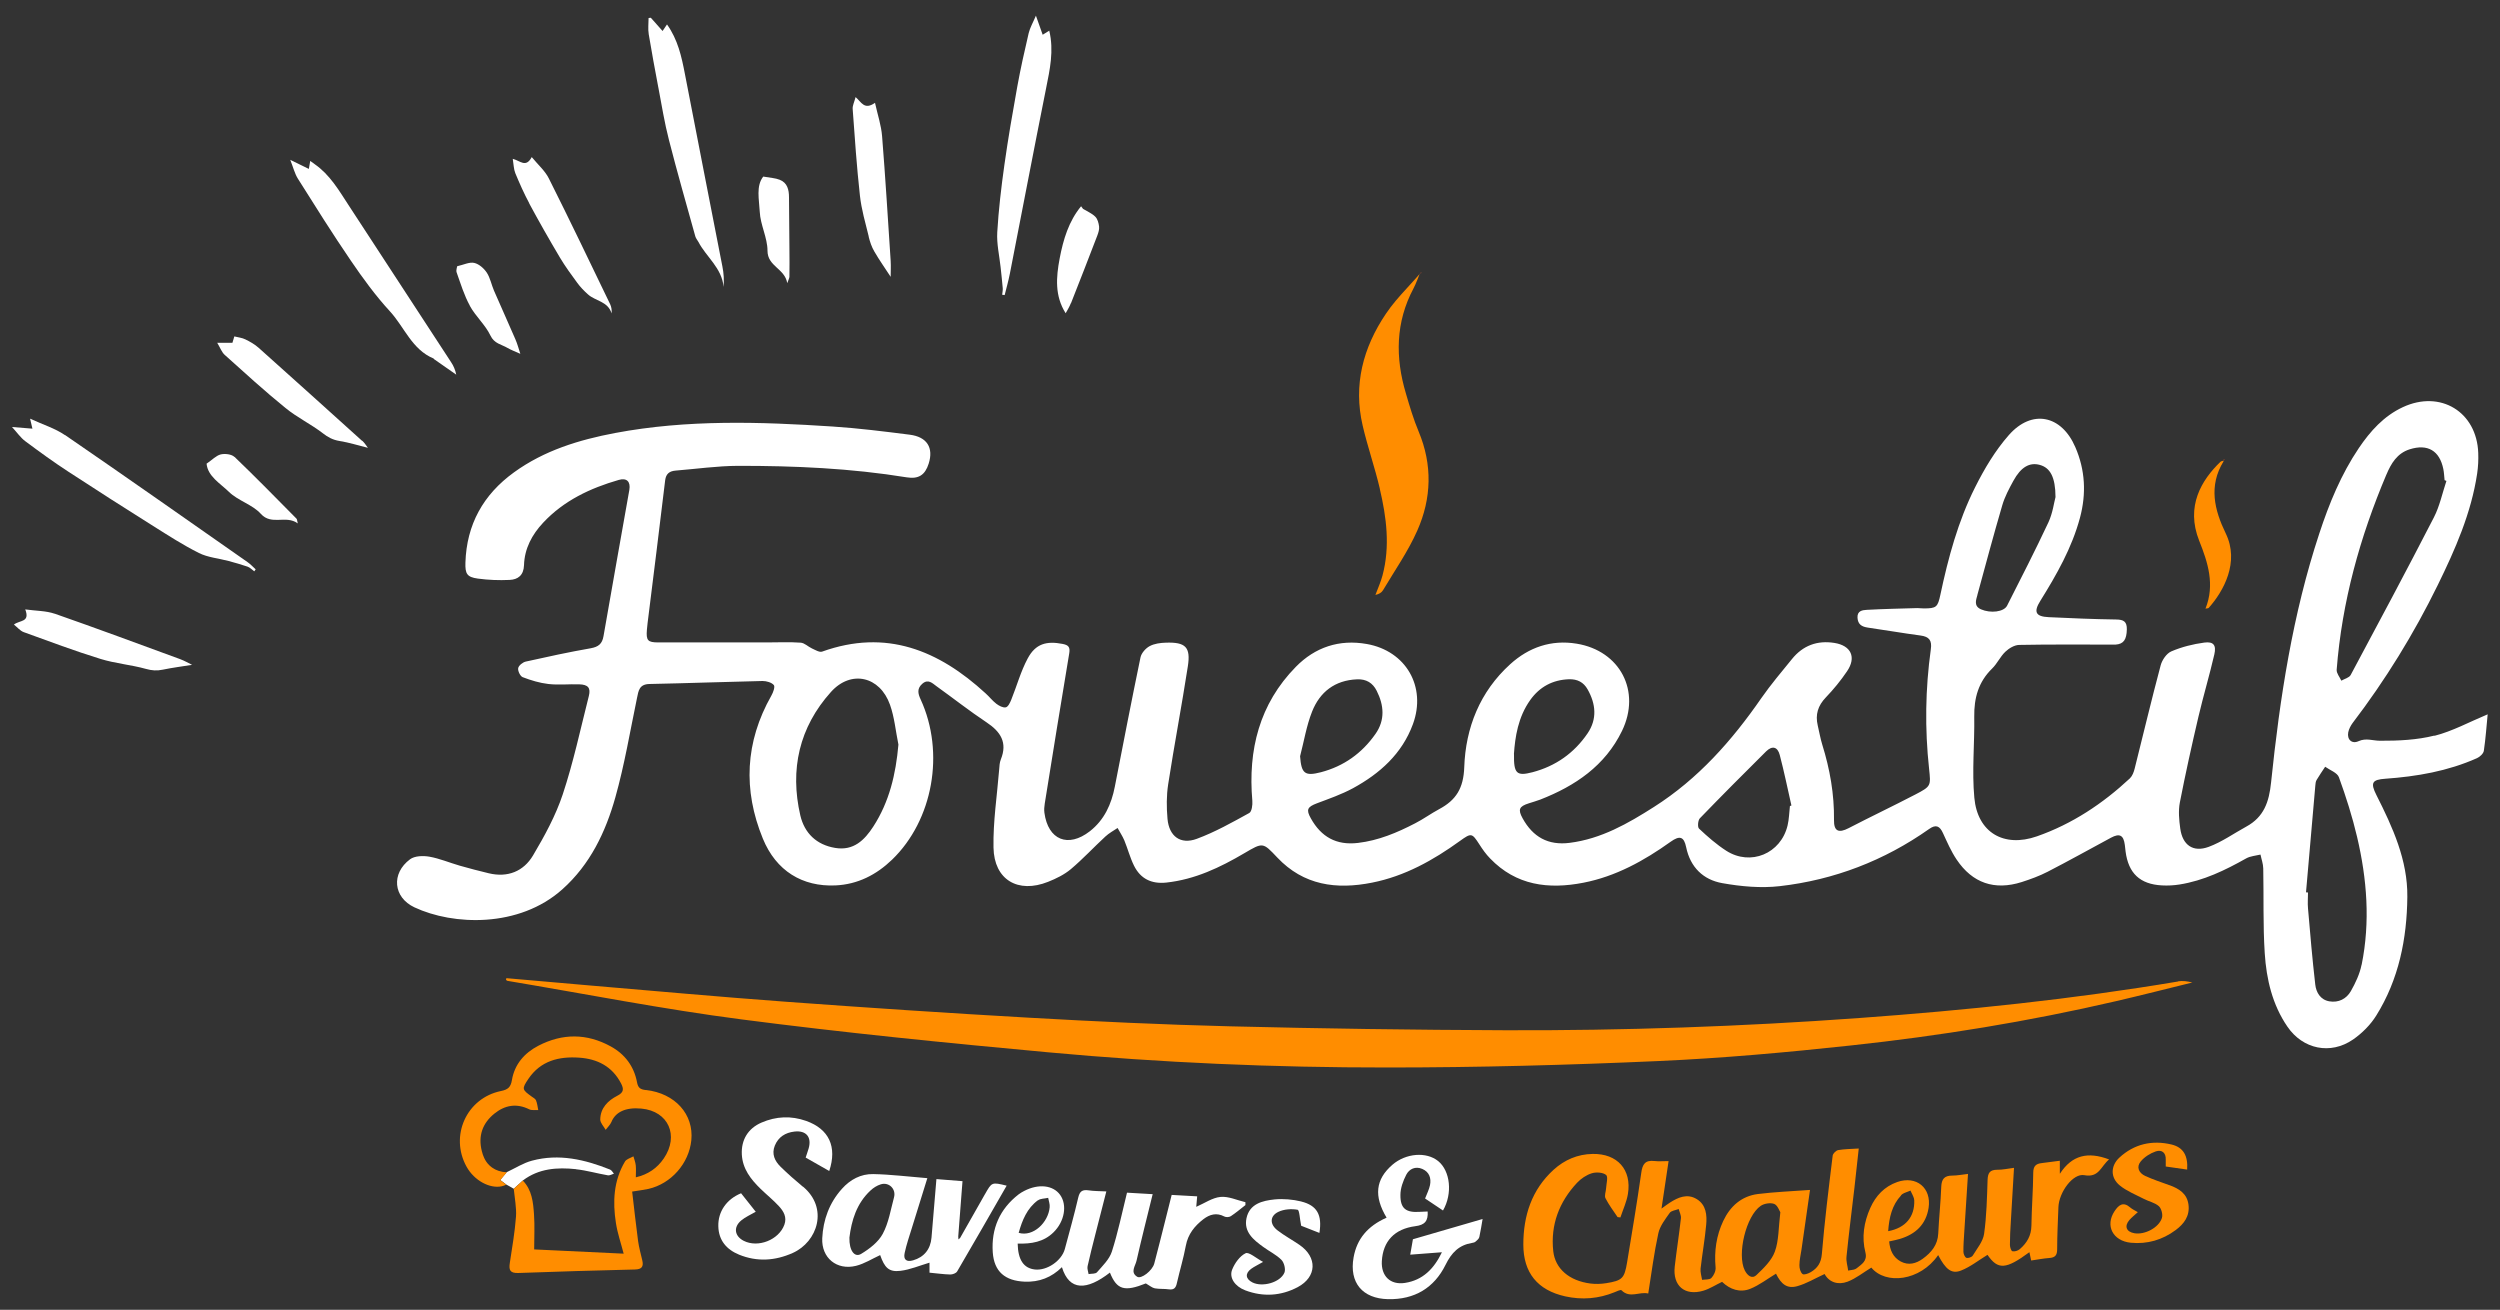
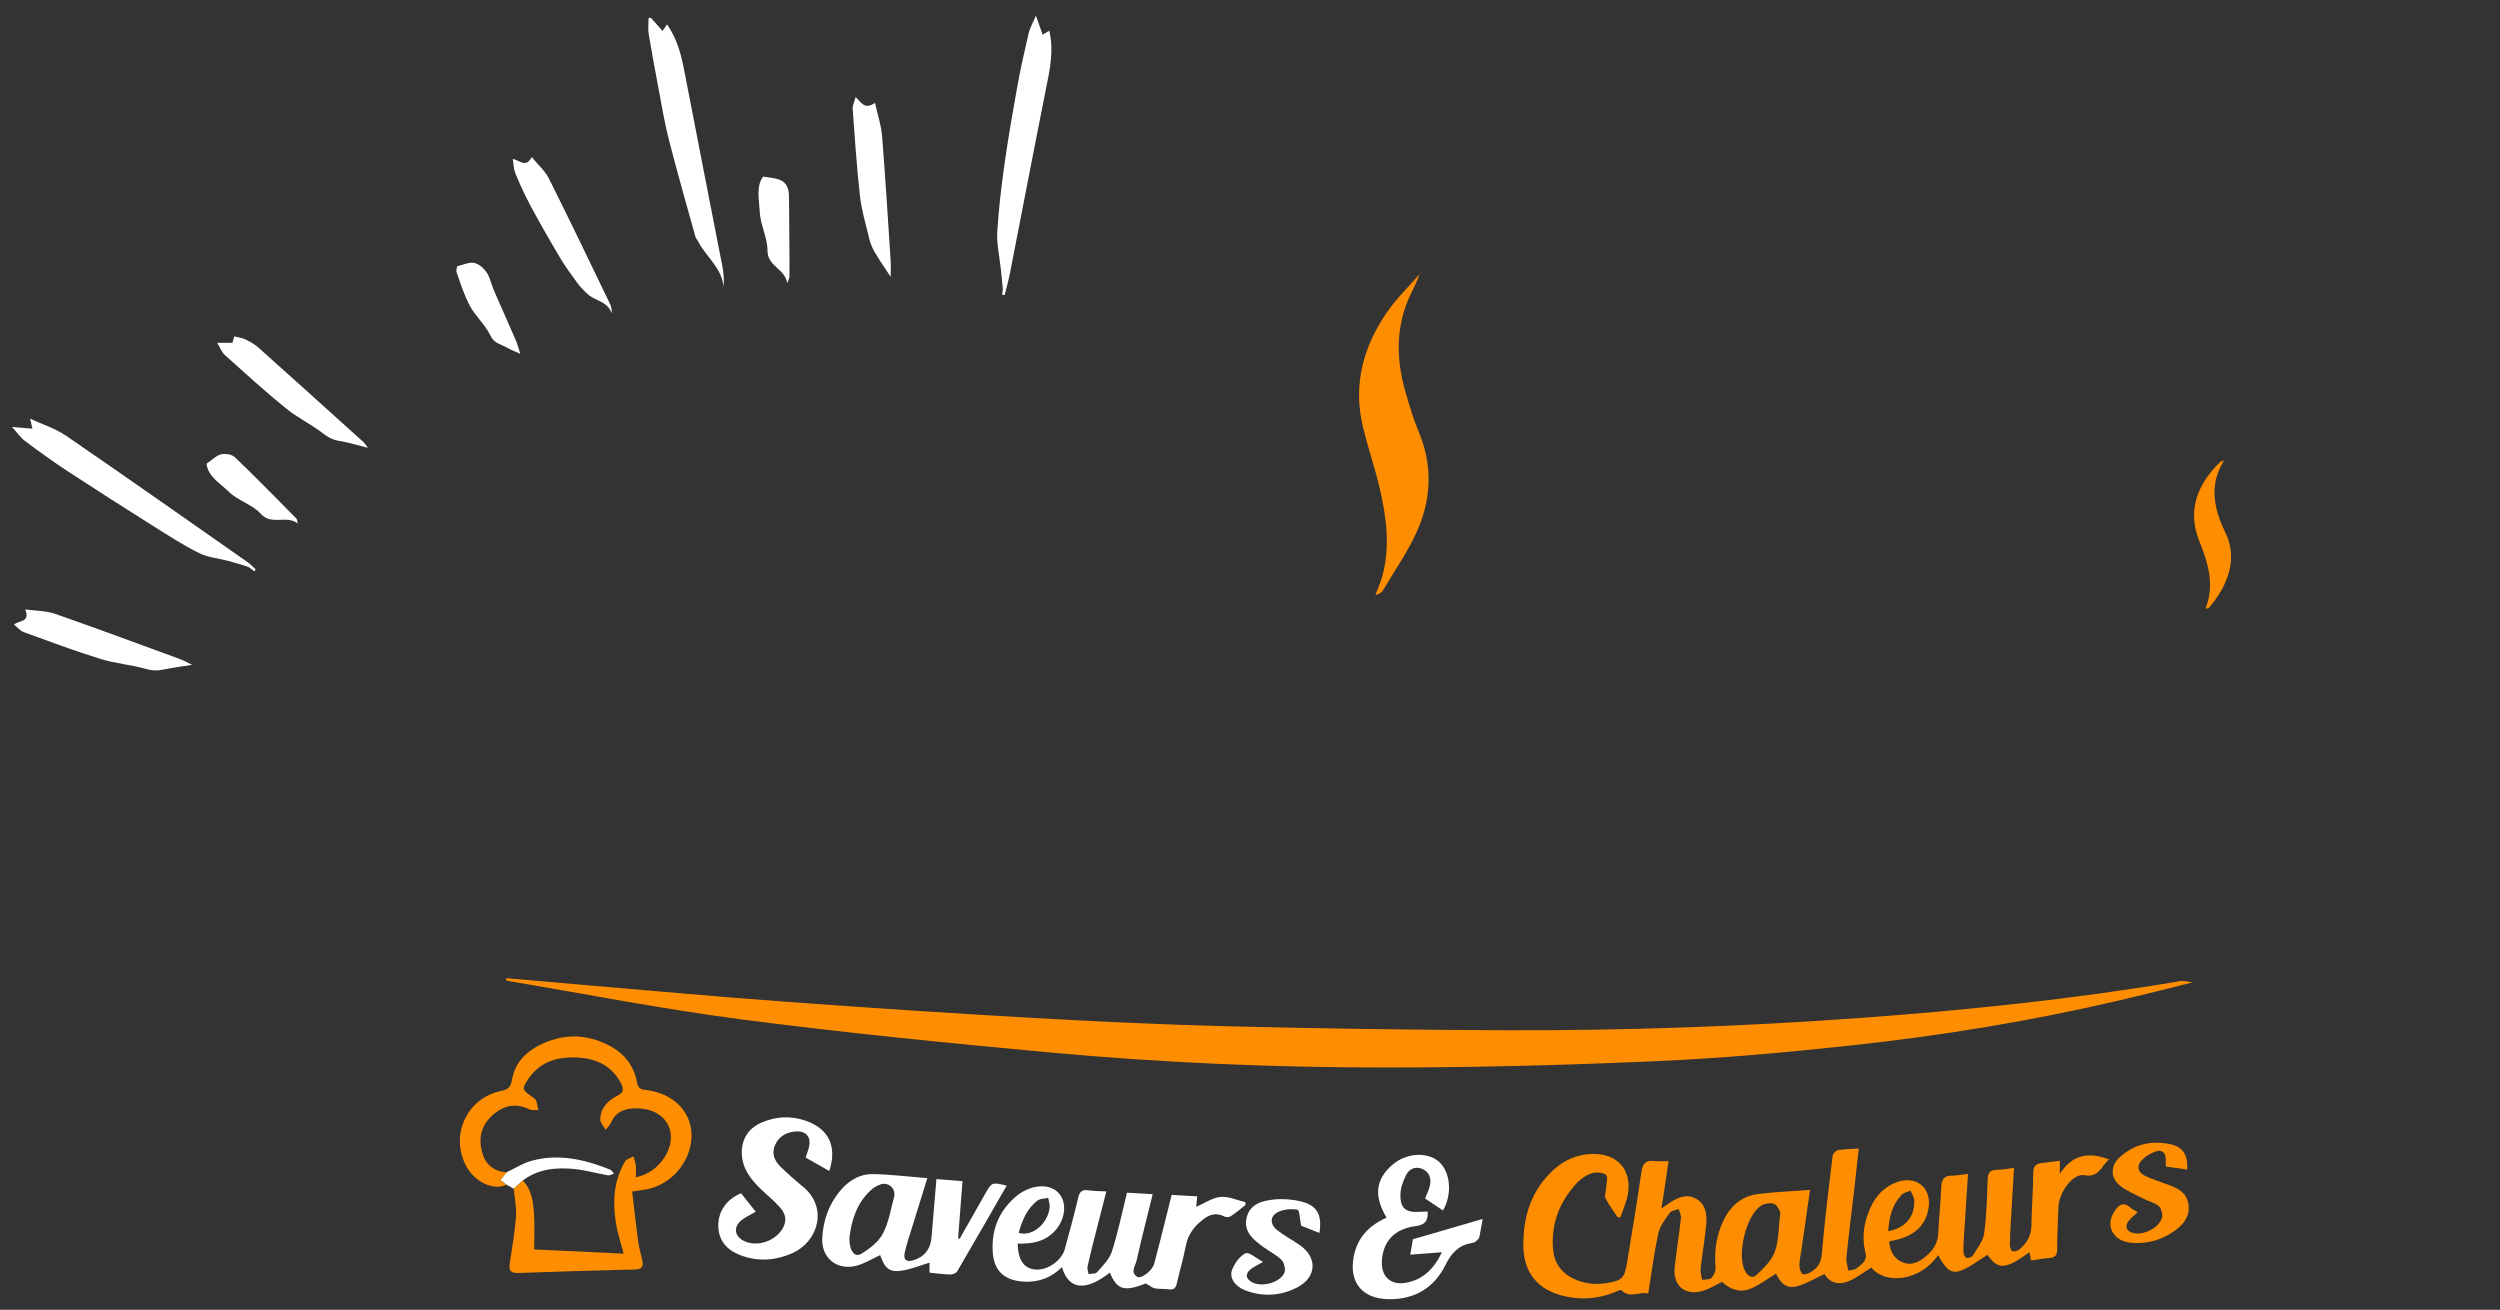
<svg xmlns="http://www.w3.org/2000/svg" id="Calque_14" viewBox="0 0 300 157.18">
  <rect x="0" y="0" width="300" height="157.18" fill="#333333" stroke="none" />
  <defs>
    <style>.cls-1{fill:#ff8d00;}.cls-1,.cls-2,.cls-3,.cls-4,.cls-5{stroke-width:0px;}.cls-2{fill:none;}.cls-3{fill:#fff;}.cls-4{fill:#262223;}.cls-5{fill:#f05d2d;}</style>
  </defs>
  <path class="cls-2" d="m99.71,83.05c-3.8,4.24-4.95,9.3-3.67,14.82.49,2.12,1.93,3.52,4.18,3.89,2.2.37,3.52-.93,4.58-2.57,1.91-2.97,2.7-6.28,3.01-9.83-.32-1.6-.47-3.26-1.01-4.78-1.2-3.42-4.67-4.22-7.09-1.53Z" />
  <path class="cls-2" d="m212.89,144.48c-.45-.18-1.19-.06-1.61.23-1.77,1.21-2.86,5.84-1.92,7.74.3.61.85,1.09,1.41.56.86-.82,1.81-1.74,2.2-2.8.48-1.33.43-2.86.66-4.73-.12-.18-.33-.84-.74-1Z" />
  <path class="cls-2" d="m237.71,73.14c1.15.51,2.75.32,3.13-.44,1.69-3.32,3.39-6.63,4.96-10,.53-1.12.69-2.42.85-3.03-.01-2.43-.65-3.52-1.88-3.86-1.22-.34-2.27.25-3.17,1.9-.52.95-1.04,1.92-1.34,2.95-1.05,3.57-2.01,7.17-2.99,10.77-.18.64-.45,1.34.43,1.73Z" />
  <path class="cls-2" d="m229.71,144.03c0-.15-.05-.29-.11-.44-.04-.1-.09-.19-.13-.29-.04-.07-.07-.14-.11-.22-.04-.07-.07-.14-.1-.22-.1.05-.2.09-.3.12-.05.02-.1.04-.16.06-.1.04-.21.08-.3.12-.14.07-.28.15-.38.26-1.09,1.17-1.43,2.64-1.55,4.29,2.08-.38,3.2-1.72,3.13-3.7Z" />
  <path class="cls-2" d="m125.97,144.88c.03-.37-.12-.75-.18-1.13-.41.09-.91.07-1.22.3-1.31.97-1.88,2.39-2.31,3.91,1.74.52,3.56-1.25,3.72-3.07Z" />
  <path class="cls-2" d="m105.68,142.12c-.45.14-.88.42-1.23.74-1.68,1.57-2.28,3.63-2.53,5.65-.05,1.56.61,2.44,1.4,1.96,1.01-.6,2.07-1.41,2.6-2.41.71-1.32.94-2.9,1.35-4.37.27-1-.6-1.88-1.59-1.57Z" />
  <path class="cls-2" d="m183.88,92.68c2.78-.73,5.01-2.3,6.62-4.67,1.17-1.73.99-3.53,0-5.28-.47-.84-1.22-1.24-2.23-1.21-1.97.06-3.52.91-4.65,2.49-1.47,2.05-1.82,4.45-1.96,6.5-.04,2.35.32,2.67,2.21,2.17Z" />
  <path class="cls-2" d="m211.94,90.18c-2.68,2.65-5.34,5.32-7.95,8.03-.23.24-.3,1.05-.1,1.23,1.03.96,2.1,1.9,3.27,2.66,2.92,1.87,6.56.34,7.36-3.04.18-.75.19-1.55.28-2.32.06-.02.13-.04.19-.07-.46-2.02-.88-4.06-1.4-6.06-.26-1-.91-1.15-1.64-.43Z" />
  <path class="cls-2" d="m280.65,93.28c-.2-.55-1.08-.84-1.65-1.26-.35.53-.71,1.04-1.03,1.59-.11.18-.13.43-.15.65-.38,4.28-.75,8.55-1.12,12.83.08,0,.16.01.24.02,0,.64-.05,1.28,0,1.91.27,3.05.52,6.1.87,9.13.11.94.61,1.83,1.69,2.02,1.11.19,2.05-.3,2.58-1.22.56-.99,1.07-2.07,1.29-3.18,1.03-5.14.64-10.27-.55-15.33-.57-2.42-1.34-4.81-2.18-7.16Z" />
  <path class="cls-2" d="m282.07,81.01c3.36-6.28,6.72-12.57,9.98-18.9.7-1.36,1.02-2.92,1.51-4.39-.07-.03-.15-.06-.22-.09-.05-.44-.06-.9-.15-1.33-.45-2.22-1.88-3.06-4.05-2.37-1.5.48-2.22,1.7-2.78,3.03-3.19,7.5-5.34,15.28-5.97,23.43-.03.42.36.87.56,1.31.38-.22.94-.35,1.12-.68Z" />
  <path class="cls-2" d="m158.5,92.67c2.75-.71,4.93-2.28,6.55-4.59,1.18-1.68,1.03-3.45.15-5.19-.47-.93-1.26-1.41-2.36-1.37-2.66.11-4.46,1.52-5.39,3.87-.68,1.71-.97,3.57-1.44,5.36.15,2.06.56,2.42,2.49,1.92Z" />
  <path class="cls-2" d="m170.56,32.78s-.08.01-.12.02t0,0l.12-.02Z" />
  <path class="cls-2" d="m229.36,143.09c-.04-.07-.07-.14-.1-.22-.1.05-.2.09-.3.12.1-.04.21-.08.3-.12.03.07.06.14.1.22Z" />
  <path class="cls-2" d="m222.04,152.4c-.09.01-.18.03-.27.05-.02-.14-.04-.28-.07-.42.03.14.05.28.07.42.09-.02.18-.04.27-.05Z" />
  <path class="cls-2" d="m170.36,32.88c-.16.18-.31.36-.47.54.16-.18.32-.36.47-.54h0Z" />
  <path class="cls-2" d="m169.84,34.16c.19-.42.35-.85.52-1.28,0,0,0,0,0,0-.18.43-.34.86-.52,1.28Z" />
  <path class="cls-2" d="m266.96,55.2s-.09.04-.13.06h0s.09-.04.13-.06Z" />
  <path class="cls-2" d="m266.81,55.38s0-.06,0-.09c0,.03.02.07,0,.09Z" />
-   <path class="cls-3" d="m292.13,88.27c-2.1.53-4.35.63-6.53.62-.86,0-1.67-.36-2.57.05-.8.37-1.41-.19-1.24-1.07.08-.38.28-.77.51-1.09,3.96-5.19,7.37-10.73,10.24-16.59,2.09-4.27,4.01-8.62,4.72-13.37.12-.81.16-1.64.13-2.46-.17-4.94-4.55-7.6-9.05-5.5-2.28,1.06-3.9,2.87-5.28,4.91-2.13,3.16-3.56,6.65-4.74,10.24-3.21,9.71-4.74,19.76-5.79,29.88-.24,2.35-.86,4.15-2.97,5.3-1.5.82-2.92,1.84-4.51,2.43-1.88.7-3.15-.21-3.42-2.2-.14-1.03-.24-2.11-.05-3.11.67-3.44,1.43-6.87,2.23-10.29.59-2.51,1.33-4.98,1.91-7.49.26-1.12-.11-1.57-1.21-1.42-1.34.18-2.7.52-3.94,1.05-.58.24-1.12,1.04-1.29,1.68-1.1,4.12-2.08,8.26-3.12,12.39-.1.41-.28.89-.57,1.17-3.26,3.04-6.93,5.48-11.16,6.96-3.97,1.39-7.13-.46-7.51-4.63-.3-3.22.04-6.49-.01-9.74-.03-2.23.5-4.16,2.14-5.76.61-.59.98-1.44,1.59-2.02.43-.41,1.09-.81,1.66-.82,3.59-.07,7.19-.04,10.79-.04.26,0,.53.01.79,0,.97-.07,1.31-.61,1.34-1.82.02-.94-.38-1.18-1.28-1.19-2.69-.04-5.39-.15-8.08-.28-1.59-.07-1.86-.62-1.02-1.96,1.96-3.15,3.79-6.36,4.76-9.98.77-2.88.63-5.72-.56-8.46-1.66-3.86-5.22-4.59-7.98-1.45-1.63,1.85-2.94,4.05-4.05,6.27-2.04,4.06-3.22,8.44-4.16,12.87-.32,1.51-.48,1.66-2,1.66-.26,0-.52-.04-.78-.04-2.02.06-4.03.1-6.05.21-.51.03-1.17.1-1.12.95.05.8.51,1.07,1.23,1.18,2.11.3,4.21.67,6.33.95,1.05.14,1.39.59,1.24,1.65-.66,4.76-.73,9.54-.21,14.33.22,2.07.25,2.11-1.65,3.1-2.65,1.38-5.35,2.66-8.01,4.04-1.2.62-1.77.37-1.75-.98.04-3.1-.49-6.1-1.41-9.05-.23-.75-.36-1.53-.54-2.29-.31-1.31.02-2.38.97-3.37.93-.97,1.79-2.02,2.54-3.13,1.15-1.68.5-3.09-1.51-3.41-2.06-.33-3.78.31-5.09,1.93-1.25,1.54-2.54,3.06-3.67,4.68-3.54,5.12-7.59,9.7-12.89,13.07-3.14,2-6.33,3.83-10.12,4.31-2.59.33-4.42-.71-5.65-2.95-.57-1.04-.43-1.42.74-1.79.46-.15.93-.28,1.38-.45,4.2-1.64,7.78-4.06,9.81-8.24,2.31-4.77-.22-9.61-5.44-10.47-3.05-.5-5.73.43-7.97,2.46-3.64,3.3-5.36,7.63-5.52,12.37-.09,2.52-.98,3.94-3,5.02-.99.53-1.9,1.2-2.9,1.71-2.16,1.12-4.39,2.06-6.85,2.35-2.6.31-4.42-.72-5.66-2.95-.58-1.04-.43-1.36.72-1.8,1.46-.55,2.96-1.07,4.33-1.81,3.23-1.76,5.89-4.13,7.2-7.69,1.65-4.5-.84-8.79-5.53-9.62-3.32-.59-6.21.39-8.51,2.73-4.39,4.47-5.76,9.98-5.23,16.09.04.49-.06,1.29-.37,1.46-2.05,1.13-4.11,2.29-6.3,3.1-1.95.72-3.32-.3-3.51-2.4-.12-1.37-.13-2.78.08-4.14.73-4.73,1.63-9.43,2.36-14.16.36-2.31-.27-2.92-2.64-2.84-.66.02-1.38.11-1.95.42-.48.26-.98.83-1.09,1.34-1.07,5.16-2.07,10.33-3.08,15.51-.41,2.12-1.26,4-3,5.36-2.61,2.03-5.01,1.04-5.45-2.21-.05-.36-.02-.75.04-1.11.97-6.02,1.93-12.03,2.94-18.04.12-.74-.09-.98-.79-1.12-1.95-.38-3.25-.02-4.19,1.73-.84,1.56-1.31,3.31-1.98,4.97-.14.35-.38.86-.66.91-.34.07-.81-.19-1.13-.43-.47-.36-.84-.85-1.29-1.25-5.64-5.18-11.93-7.76-19.61-5.01-.32.12-.83-.2-1.23-.38-.46-.21-.88-.66-1.35-.69-1.34-.1-2.69-.03-4.04-.03-4.34,0-8.69,0-13.03,0-1.29,0-1.49-.23-1.38-1.54.02-.26.05-.52.08-.78.71-5.71,1.43-11.43,2.11-17.14.1-.8.54-1.1,1.25-1.16,2.5-.2,5-.56,7.49-.57,6.78-.01,13.54.29,20.25,1.38,1.42.23,2.2-.28,2.63-1.64.61-1.91-.19-3.22-2.29-3.48-3.08-.39-6.17-.78-9.26-.98-8.71-.57-17.43-.85-26.08.78-4.33.82-8.5,2.09-12.13,4.72-3.69,2.67-5.69,6.26-5.83,10.84-.04,1.33.18,1.73,1.49,1.91,1.25.17,2.54.22,3.8.16,1.02-.04,1.7-.56,1.74-1.77.06-1.99.96-3.67,2.3-5.1,2.48-2.65,5.64-4.14,9.07-5.13.96-.28,1.44.21,1.27,1.2-1.03,5.85-2.09,11.7-3.1,17.55-.16.92-.6,1.28-1.53,1.45-2.62.46-5.21,1.02-7.8,1.6-.36.08-.85.47-.91.79-.06.33.25.97.54,1.08.99.38,2.04.7,3.09.82,1.22.14,2.47,0,3.7.04,1.05.03,1.4.42,1.15,1.4-1,3.95-1.85,7.94-3.13,11.8-.85,2.56-2.18,4.99-3.56,7.32-1.14,1.93-3.05,2.7-5.33,2.15-1.16-.28-2.32-.58-3.47-.91-1.22-.35-2.41-.86-3.65-1.08-.74-.13-1.76-.1-2.31.31-2.29,1.7-2.03,4.57.52,5.77,4.64,2.18,12.55,2.49,17.75-2.16,3.34-2.98,5.19-6.87,6.36-11.03,1.1-3.91,1.77-7.94,2.6-11.93.18-.88.27-1.65,1.49-1.68,4.53-.09,9.05-.26,13.58-.36.46,0,1.08.17,1.35.49.17.2-.08.89-.3,1.27-3.15,5.56-3.41,11.32-1.02,17.15,1.59,3.89,4.76,5.8,8.72,5.62,2.66-.12,4.9-1.27,6.79-3.09,4.91-4.74,6.36-12.85,3.43-19.22-.34-.73-.46-1.32.21-1.9.69-.59,1.19-.06,1.68.3,2.01,1.44,3.95,2.97,6.01,4.34,1.69,1.12,2.54,2.42,1.72,4.45-.15.37-.17.81-.2,1.21-.25,3.12-.74,6.25-.68,9.37.07,3.87,2.94,5.55,6.55,4.11.96-.38,1.94-.86,2.73-1.52,1.45-1.22,2.75-2.63,4.15-3.92.43-.4.97-.69,1.46-1.02.27.5.59.97.81,1.49.41,1,.68,2.06,1.16,3.03.78,1.58,2.11,2.22,3.88,2.03,3.43-.37,6.45-1.81,9.37-3.53,2.23-1.31,2.21-1.31,3.94.52,3.16,3.35,7.1,3.87,11.37,3.02,3.94-.78,7.35-2.69,10.56-5.01,1.36-.98,1.44-.95,2.32.41.38.6.8,1.19,1.29,1.69,3.13,3.26,7.01,3.73,11.19,2.92,3.9-.76,7.29-2.64,10.48-4.92,1.09-.78,1.6-.62,1.86.66.5,2.41,2.06,3.91,4.34,4.31,2.25.4,4.63.62,6.89.36,6.53-.75,12.54-3.06,17.94-6.87.81-.57,1.26-.34,1.64.49.5,1.08.98,2.2,1.64,3.18,1.9,2.84,4.56,3.74,7.81,2.71,1.06-.34,2.13-.73,3.12-1.24,2.56-1.32,5.07-2.72,7.61-4.09,1.03-.55,1.5-.3,1.65.88.03.26.06.52.09.78.34,2.62,1.73,3.93,4.36,4.07.7.04,1.43,0,2.12-.11,2.89-.46,5.47-1.71,7.99-3.13.5-.28,1.14-.32,1.72-.46.11.55.32,1.1.33,1.66.07,3.4-.04,6.8.18,10.19.2,3.11.91,6.16,2.72,8.8,1.85,2.71,5.17,3.41,7.88,1.54,1.08-.75,2.09-1.76,2.78-2.87,2.71-4.34,3.68-9.22,3.73-14.24.05-4.41-1.76-8.36-3.71-12.22-.74-1.47-.53-1.85,1.07-1.96,3.79-.27,7.5-.91,11-2.47.34-.15.77-.55.82-.88.22-1.47.32-2.97.46-4.38-2.19.91-4.22,2.03-6.39,2.58Zm-54.85-16.86c.98-3.59,1.94-7.19,2.99-10.77.3-1.03.82-2,1.34-2.95.9-1.65,1.95-2.24,3.17-1.9,1.23.34,1.87,1.44,1.88,3.86-.17.61-.33,1.91-.85,3.03-1.58,3.37-3.28,6.69-4.96,10-.39.76-1.98.94-3.13.44-.88-.39-.61-1.09-.43-1.73Zm-132.48,27.77c-1.06,1.64-2.38,2.94-4.58,2.57-2.24-.37-3.68-1.77-4.18-3.89-1.28-5.53-.13-10.59,3.67-14.82,2.41-2.69,5.88-1.89,7.09,1.53.54,1.52.68,3.18,1.01,4.78-.31,3.55-1.09,6.86-3.01,9.83Zm51.21-8.43c.47-1.79.76-3.65,1.44-5.36.93-2.35,2.73-3.76,5.39-3.87,1.11-.05,1.89.43,2.36,1.37.88,1.74,1.03,3.52-.15,5.19-1.62,2.31-3.8,3.87-6.55,4.59-1.93.5-2.34.15-2.49-1.92Zm25.66-.25c.14-2.05.49-4.44,1.96-6.5,1.13-1.58,2.68-2.42,4.65-2.49,1.01-.03,1.75.36,2.23,1.21.99,1.75,1.17,3.56,0,5.28-1.61,2.37-3.84,3.94-6.62,4.67-1.89.49-2.25.17-2.21-2.17Zm33.12,6.23c-.09.78-.1,1.57-.28,2.32-.8,3.38-4.44,4.91-7.36,3.04-1.18-.76-2.25-1.7-3.27-2.66-.19-.18-.13-.99.1-1.23,2.62-2.71,5.28-5.38,7.95-8.03.73-.72,1.38-.57,1.64.43.53,2.01.94,4.04,1.4,6.06-.06.02-.13.04-.19.07Zm71.58-39.78c.56-1.33,1.28-2.55,2.78-3.03,2.16-.69,3.6.15,4.05,2.37.09.44.1.89.15,1.33.07.03.15.06.22.09-.49,1.47-.81,3.03-1.51,4.39-3.26,6.34-6.62,12.62-9.98,18.9-.18.33-.74.46-1.12.68-.2-.44-.59-.89-.56-1.31.63-8.15,2.79-15.92,5.97-23.43Zm-2.98,58.81c-.22,1.11-.73,2.19-1.29,3.18-.53.92-1.47,1.41-2.58,1.22-1.08-.19-1.58-1.07-1.69-2.02-.35-3.04-.61-6.09-.87-9.13-.06-.63,0-1.27,0-1.91-.08,0-.16-.01-.24-.02.37-4.28.74-8.55,1.12-12.83.02-.22.04-.47.15-.65.32-.54.68-1.06,1.03-1.59.57.41,1.45.71,1.65,1.26.85,2.34,1.61,4.73,2.18,7.16,1.19,5.06,1.59,10.19.55,15.33Z" />
  <path class="cls-1" d="m261.37,117.78c-12.66,2.13-25.43,3.45-38.23,4.38-14.15,1.03-28.32,1.52-42.51,1.47-11-.04-22.01-.2-33-.47-8.08-.2-16.15-.58-24.22-1.04-9.71-.55-19.41-1.2-29.11-1.91-7.91-.58-15.81-1.3-23.71-1.97-3.28-.28-6.55-.57-9.83-.86-.01.07-.03.13-.04.2.05.04.1.11.16.12,9.37,1.57,18.7,3.41,28.11,4.63,12.24,1.59,24.53,2.82,36.82,3.95,13.53,1.25,27.11,1.83,40.69,1.82,10.81,0,21.63-.29,32.42-.77,7.73-.34,15.46-1.04,23.15-1.87,10.71-1.15,21.35-2.88,31.85-5.32,3.06-.71,6.11-1.49,9.16-2.24-.6-.15-1.17-.23-1.72-.14Z" />
  <path class="cls-1" d="m247.18,140.81v-1.52c-.79.1-1.48.2-2.17.28-.68.08-1.01.34-1.02,1.13-.02,2.13-.19,4.26-.22,6.39-.02,1.2-.55,2.08-1.4,2.81-.22.19-.61.31-.88.25-.15-.03-.3-.49-.3-.76,0-.93.05-1.87.11-2.8.12-2.12.25-4.23.38-6.45-.77.1-1.39.24-2.01.23-.87,0-1.13.36-1.16,1.21-.07,2.17-.12,4.35-.42,6.49-.13.91-.85,1.76-1.36,2.6-.12.19-.56.34-.76.27-.19-.07-.36-.47-.36-.72-.01-.78.05-1.57.1-2.35.14-2.3.3-4.6.45-7-.72.08-1.31.2-1.89.2-.94,0-1.28.41-1.32,1.34-.07,1.87-.27,3.73-.36,5.6-.06,1.38-.83,2.29-1.86,3.04-.8.58-1.71.83-2.64.33-.92-.5-1.3-1.35-1.39-2.41.49-.11.89-.18,1.28-.3,1.88-.56,3.14-1.73,3.45-3.72.37-2.4-1.46-3.91-3.76-3.11-1.54.54-2.58,1.65-3.23,3.1-.77,1.72-1.06,3.52-.59,5.36.26,1.03-.47,1.42-1.05,1.89-.09.08-.21.12-.34.16-.09.02-.18.04-.27.05-.05,0-.09.01-.14.02-.09.01-.18.03-.27.05-.02-.14-.04-.28-.07-.42-.03-.14-.06-.28-.08-.42-.05-.28-.08-.56-.05-.84.28-2.75.63-5.5.95-8.25.18-1.54.34-3.09.52-4.72-.92.06-1.71.06-2.47.19-.26.05-.63.41-.66.67-.48,3.93-.97,7.87-1.3,11.82-.09,1.05-.52,1.67-1.32,2.15-.29.18-.84.37-1,.23-.25-.21-.38-.69-.37-1.06,0-.63.16-1.26.25-1.89.33-2.32.66-4.64,1.02-7.14-2.18.16-4.23.24-6.25.49-1.97.25-3.33,1.47-4.16,3.23-.83,1.76-1.1,3.63-.92,5.58.04.42-.21.96-.51,1.27-.22.22-.73.16-1.11.22-.07-.45-.23-.92-.18-1.36.2-1.75.51-3.48.67-5.23.11-1.17.01-2.4-1.13-3.1-1.15-.7-2.24-.21-3.25.44-.28.18-.55.39-.98.7.3-2.04.57-3.83.85-5.7-.67,0-1.19.05-1.7-.01-1.11-.13-1.44.38-1.58,1.43-.51,3.59-1.11,7.17-1.7,10.74-.32,1.92-.58,2.18-2.51,2.49-.62.1-1.27.12-1.9.04-2.53-.33-4.22-1.77-4.45-3.89-.34-3.16.71-5.9,2.86-8.2.47-.5,1.12-.94,1.77-1.14.52-.16,1.33-.11,1.71.2.27.22.03,1.05,0,1.61-.02.4-.23.89-.07,1.19.4.79.95,1.51,1.45,2.26.11.01.23.03.34.04.31-.94.74-1.85.9-2.81.48-2.92-1.27-4.87-4.24-4.81-1.8.03-3.37.71-4.68,1.9-2.63,2.4-3.63,5.51-3.63,8.98,0,3.38,1.71,5.47,5.02,6.21,2.02.45,4.01.29,5.94-.5.27-.11.72-.33.82-.23,1.01,1.02,2.13.13,3.21.39.4-2.51.7-4.89,1.21-7.22.19-.88.83-1.7,1.37-2.46.19-.27.71-.31,1.07-.46.1.37.31.76.27,1.11-.21,1.93-.52,3.85-.74,5.78-.27,2.32,1.2,3.58,3.44,2.91.77-.23,1.46-.69,2.24-1.06.94.91,2.14,1.33,3.37.84,1.1-.44,2.08-1.21,3.1-1.82.62,1.27,1.34,1.84,2.55,1.5,1.12-.31,2.14-.94,3.28-1.46.55,1,1.62,1.35,2.76.92,1.01-.39,1.9-1.11,2.85-1.69,1.71,2.08,5.85,1.64,8.02-1.5.89,1.7,1.6,2.3,2.73,1.86,1.13-.44,2.12-1.24,3.19-1.89,1.25,1.81,2.18,1.78,5.03-.32.07.34.13.63.21,1,.77-.11,1.47-.25,2.17-.3.7-.05.95-.32.95-1.05,0-1.68.09-3.36.15-5.05.07-1.81,1.76-4.1,3.11-3.84,1.77.33,1.98-1.07,2.97-1.89-2.56-.97-4.45-.51-5.89,1.7Zm-34.2,9.39c-.39,1.07-1.34,1.98-2.2,2.8-.56.53-1.1.05-1.41-.56-.95-1.91.15-6.53,1.92-7.74.41-.28,1.16-.4,1.61-.23.41.16.62.82.74,1-.23,1.87-.17,3.39-.66,4.73Zm15.14-6.77c.1-.11.23-.19.38-.26.1-.05.2-.09.3-.12.05-.02.1-.04.16-.06.1-.04.21-.08.3-.12.03.07.06.14.1.22.04.07.07.14.11.22.05.1.09.19.13.29.06.14.1.29.11.44.07,1.98-1.05,3.32-3.13,3.7.12-1.66.46-3.12,1.55-4.29Z" />
  <path class="cls-1" d="m165.57,58.64c.81,3.44,1.26,6.92.33,10.42-.21.79-.56,1.55-.85,2.33.43-.09.74-.28.91-.56,1.41-2.37,3.01-4.66,4.12-7.17,1.71-3.86,1.83-7.87.16-11.87-.62-1.48-1.08-3.03-1.53-4.57-1.29-4.32-1.25-8.55.92-12.63.08-.14.15-.29.21-.44.19-.42.35-.85.52-1.28-.16.18-.31.36-.47.54-.35.39-.71.79-1.07,1.18-.9.98-1.78,1.97-2.51,3.06-2.74,4.06-3.93,8.54-2.79,13.42.59,2.54,1.46,5.02,2.06,7.57Z" />
  <polygon class="cls-5" points="170.36 32.88 170.36 32.88 170.36 32.88 170.36 32.88 170.36 32.88" />
  <path class="cls-5" d="m170.4,32.8s-.02.05-.03.08c.02-.02.03-.04.05-.06,0,0-.02-.02-.02-.02,0,0,0,0,0,0Z" />
  <path class="cls-5" d="m170.36,32.88s.03-.04.05-.06c-.02.02-.03.04-.05.06h0Z" />
  <path class="cls-5" d="m170.4,32.8s0,0,0,0h0s0,0,0,0h0s-.02.05-.03.08c0,0,0,0,0,0,.01-.03.02-.05.03-.08Z" />
  <path class="cls-3" d="m118.19,143.31c-.99,1.76-1.99,3.5-2.98,5.25-.07.06-.13.11-.2.17,0-.12-.01-.24-.02-.36,0,0,0,0,0,0,.13-1.64.25-3.28.38-4.95.04-.56.09-1.11.13-1.68-1.08-.08-2.07-.16-3.13-.25-.2,2.42-.4,4.72-.59,7.03-.12,1.39-.89,2.34-2.21,2.72-.79.23-1.19-.08-1.01-.89.22-1.02.56-2.01.87-3.01.6-1.95,1.21-3.89,1.85-5.96-2.26-.18-4.38-.45-6.5-.49-1.47-.03-2.75.65-3.75,1.77-1.51,1.68-2.25,3.71-2.36,5.93-.11,2.35,1.74,3.88,4.05,3.31,1.01-.25,1.94-.85,2.9-1.29.53,1.51,1.04,2.06,2.43,1.89,1.17-.14,2.3-.63,3.49-.98v1.2c.88.08,1.69.2,2.5.22.28,0,.69-.15.82-.37,2-3.41,3.96-6.84,5.94-10.29-1.79-.44-1.78-.43-2.6,1.02Zm-10.91.38c-.4,1.48-.64,3.05-1.35,4.37-.53.99-1.6,1.81-2.6,2.41-.79.47-1.44-.41-1.4-1.96.25-2.02.84-4.08,2.53-5.65.34-.32.78-.6,1.23-.74.99-.31,1.87.57,1.59,1.57Z" />
  <path class="cls-3" d="m96.34,142.4c-.92-.76-1.82-1.56-2.67-2.39-.7-.69-1.1-1.53-.69-2.54.43-1.04,1.26-1.55,2.34-1.68,1.43-.17,2.12.67,1.71,2.05-.1.35-.23.68-.35,1.07.97.55,1.89,1.07,2.83,1.61.97-2.92-.04-5.04-2.77-6.01-1.81-.64-3.6-.56-5.36.2-1.62.7-2.45,2.08-2.36,3.83.09,1.73,1.08,2.98,2.25,4.12.72.7,1.52,1.34,2.2,2.08.56.61.99,1.32.65,2.24-.67,1.81-3.15,2.79-4.87,1.92-1.1-.56-1.27-1.63-.31-2.44.5-.42,1.13-.69,1.75-1.05-.57-.72-1.15-1.45-1.76-2.22-1.75.72-2.78,2.21-2.73,3.97.04,1.68.98,2.78,2.49,3.4,2.16.88,4.32.74,6.43-.2,2.99-1.33,4.34-5.4,1.22-7.98Z" />
  <path class="cls-3" d="m169.23,150.56c1.31-.1,2.48-.19,3.8-.29-.96,2-2.3,3.35-4.44,3.68-1.76.27-2.87-.83-2.77-2.62.14-2.37,1.5-3.86,4.03-4.19,1.12-.14,1.54-.62,1.47-1.76-.34.02-.63.02-.92.04-1.68.12-2.37-.39-2.35-2.03,0-.81.32-1.68.7-2.42.36-.7,1.1-1.05,1.92-.7.84.36,1.1,1.1.93,1.95-.11.53-.37,1.03-.59,1.6.73.49,1.44.97,2.15,1.44,1.17-2.03.88-4.74-.58-5.93-1.42-1.15-3.88-.95-5.49.44-2.03,1.76-2.25,3.76-.7,6.35-2.28,1.01-3.57,2.56-3.96,4.77-.54,3.04,1.07,4.94,4.13,5.01,3.19.07,5.54-1.36,6.9-4.11.73-1.48,1.61-2.38,3.19-2.64.14-.02.31-.06.42-.16.18-.16.41-.34.45-.55.17-.76.28-1.53.39-2.16-2.74.8-5.47,1.59-8.36,2.43-.07.4-.18,1.05-.32,1.84Z" />
  <path class="cls-3" d="m7.79,52.21c-1.18-.81-2.63-1.25-4.18-1.97.14.61.21.88.28,1.2-.78-.06-1.48-.12-2.45-.2.61.66,1.03,1.29,1.6,1.71,1.7,1.27,3.41,2.51,5.19,3.67,3.36,2.2,6.75,4.36,10.15,6.5,1.8,1.13,3.59,2.29,5.49,3.24,1.08.54,2.37.64,3.56.96.77.21,1.53.42,2.28.68.3.11.54.37.8.56.06-.08.11-.16.17-.24-.32-.29-.62-.62-.98-.87-7.29-5.1-14.57-10.22-21.9-15.25Z" />
  <path class="cls-3" d="m79,10.49c.4,2.11.74,4.25,1.28,6.33.99,3.87,2.09,7.7,3.16,11.55.07.24.25.44.37.66.94,1.81,2.82,3.12,3.02,5.4.07-.83.02-1.65-.14-2.44-1.49-7.7-3.02-15.4-4.5-23.11-.4-2.09-.85-4.13-2.15-5.95-.19.29-.35.52-.53.79-.49-.56-.95-1.07-1.41-1.59-.09,0-.18.02-.27.03,0,.65-.09,1.32.02,1.96.35,2.13.75,4.25,1.15,6.38Z" />
  <path class="cls-3" d="m120.33,34.6c.02.25-.05.51-.07.77.1.01.2.03.3.04.21-.85.45-1.69.62-2.55,1.45-7.4,2.86-14.81,4.34-22.21.46-2.3.97-4.56.39-6.97-.29.18-.52.32-.79.49-.25-.72-.49-1.37-.81-2.29-.35.83-.71,1.44-.87,2.1-.5,2.13-.98,4.28-1.37,6.43-.56,3.11-1.1,6.22-1.54,9.35-.38,2.7-.7,5.41-.86,8.12-.08,1.37.25,2.77.4,4.16.09.85.19,1.71.26,2.56Z" />
-   <path class="cls-3" d="m52.02,43.01s.04.07.07.09c.89.62,1.78,1.24,2.66,1.86-.12-.59-.33-1.07-.62-1.5-4.1-6.29-8.22-12.57-12.32-18.87-1.16-1.78-2.23-3.62-4.02-4.87-.17-.12-.34-.25-.56-.41-.07.37-.12.64-.17.96-.69-.34-1.32-.64-2.23-1.09.36.9.53,1.64.91,2.25,2.08,3.3,4.15,6.61,6.35,9.83,1.45,2.13,2.98,4.23,4.72,6.12,1.73,1.89,2.62,4.56,5.22,5.64Z" />
  <path class="cls-3" d="m156.16,144.18c-1.03-.25-2.15-.35-3.2-.25-1.46.15-3.01.52-3.38,2.25-.35,1.64.83,2.6,2.01,3.45.72.53,1.56.93,2.18,1.55.33.33.53,1.14.36,1.54-.51,1.19-2.65,1.77-3.84,1.17-.83-.42-.9-1.08-.15-1.63.37-.27.79-.46,1.43-.83-.84-.45-1.71-1.23-2.1-1.04-.7.34-1.3,1.19-1.61,1.96-.39.97.33,2.02,1.57,2.49,2.14.81,4.28.68,6.29-.38,2.31-1.23,2.39-3.59.21-5.08-.86-.59-1.79-1.09-2.62-1.73-.96-.73-.95-1.73.1-2.23.67-.32,1.56-.38,2.3-.25.23.04.26,1.11.43,1.92.53.21,1.31.51,2.19.86.35-2.16-.28-3.3-2.19-3.77Z" />
  <path class="cls-1" d="m260.35,142.23c-.98-.36-1.98-.68-2.93-1.12-.76-.35-1.09-1.07-.53-1.74.45-.54,1.13-.97,1.8-1.2.71-.24,1.24.13,1.2,1-.01.25,0,.5,0,.81.9.13,1.73.25,2.57.37.11-1.67-.46-2.67-1.88-3.01-2.32-.55-4.47-.07-6.25,1.57-1.07.99-1.1,2.41.04,3.34.84.69,1.92,1.11,2.9,1.62.59.31,1.32.45,1.79.87.31.28.5,1.01.37,1.42-.38,1.18-2.08,2.04-3.3,1.83-.98-.17-1.24-.85-.6-1.59.29-.33.64-.6,1.01-.94-.35-.21-.66-.34-.91-.56-.86-.75-1.4-.29-1.89.45-1.14,1.72-.21,3.56,1.96,3.78,1.98.19,3.79-.34,5.38-1.52,1.01-.75,1.71-1.69,1.54-3.04-.17-1.35-1.14-1.93-2.28-2.35Z" />
  <path class="cls-3" d="m63.5,24.4c1.18,2.19,2.41,4.35,3.68,6.49.63,1.06,1.36,2.06,2.09,3.05.37.51.82.97,1.29,1.39.88.8,2.39.82,2.83,2.28.04-.41-.02-.78-.17-1.1-2.43-5.04-4.85-10.1-7.36-15.1-.46-.92-1.3-1.64-2.05-2.56-.72,1.33-1.37.44-2.28.21.11.67.11,1.24.31,1.73.51,1.23,1.05,2.45,1.68,3.62Z" />
  <path class="cls-3" d="m6.57,73.65c-1.04-.36-2.22-.34-3.54-.52.6,1.58-.66,1.26-1.36,1.82.42.33.74.74,1.16.9,3.06,1.11,6.12,2.26,9.23,3.22,1.77.55,3.67.7,5.46,1.2.71.2,1.31.24,2.01.09,1.16-.24,2.34-.39,3.52-.58-.38-.18-.9-.49-1.45-.69-5.01-1.84-10.01-3.69-15.04-5.45Z" />
  <path class="cls-3" d="m43.45,52.9c-4.13-3.73-8.27-7.46-12.42-11.17-.47-.42-1.04-.74-1.6-1.01-.38-.19-.84-.23-1.31-.35-.08.27-.15.5-.23.77h-1.82c.36.6.54,1.13.9,1.45,2.4,2.16,4.79,4.34,7.29,6.37,1.38,1.13,3.03,1.92,4.45,3.01.64.5,1.23.82,2.04.95,1.14.18,2.26.54,3.4.82-.17-.21-.38-.58-.68-.85Z" />
  <path class="cls-3" d="m104.24,28.4c.15.61.36,1.24.68,1.78.59,1.02,1.27,1.98,1.96,3.04,0-.57.04-1.24,0-1.91-.33-4.99-.63-9.99-1.03-14.97-.1-1.29-.53-2.55-.85-4-1.29.9-1.62-.08-2.33-.69-.15.59-.38,1.02-.35,1.42.25,3.47.49,6.95.87,10.4.18,1.66.66,3.29,1.06,4.92Z" />
  <path class="cls-1" d="m264.64,73.04c.2-.04.35-.03.41-.1,1.77-1.98,3.72-5.48,2.04-8.93-1.37-2.82-2.07-5.7-.27-8.64.01-.02,0-.06,0-.09-.13.04-.28.06-.37.14-2.24,2.16-4.21,5.31-2.54,9.49,1.03,2.57,1.9,5.25.75,8.12Z" />
  <path class="cls-5" d="m266.8,55.27s0,.01,0,.02c0,0,0-.01,0-.02h0Z" />
  <path class="cls-5" d="m266.81,55.28h0s0,0,0,.01c0,0,0,0,.01,0h0Z" />
  <path class="cls-3" d="m92.1,30.09c0,1.89,2.08,2.12,2.37,3.89.14-.4.25-.59.26-.77.02-1.12.01-2.24,0-3.36-.01-2.06-.03-4.11-.05-6.17,0-.9-.19-1.75-1.12-2.11-.53-.21-1.13-.23-1.97-.38-.89,1.13-.49,2.77-.42,4.22.07,1.57.93,3.12.93,4.68Z" />
-   <path class="cls-3" d="m128.52,36.38c1.07-2.7,2.12-5.41,3.16-8.12.13-.34.25-.73.21-1.08-.05-.41-.18-.91-.46-1.18-.4-.4-.97-.63-1.47-.94-.08-.1-.15-.2-.23-.31-1.48,1.8-2.13,3.96-2.57,6.26-.43,2.28-.6,4.5.72,6.58.17-.32.45-.75.63-1.22Z" />
  <path class="cls-3" d="m56.38,36.7c.69,1.26,1.86,2.28,2.47,3.56.47.99,1.32,1.06,2.03,1.48.43.25.91.43,1.56.72-.2-.6-.35-1.2-.6-1.76-.84-1.95-1.72-3.88-2.56-5.82-.31-.72-.45-1.53-.87-2.17-.34-.51-.93-1.03-1.5-1.16-.58-.13-1.26.22-2.05.4-.01.13-.16.48-.06.75.48,1.35.9,2.75,1.59,4Z" />
  <path class="cls-3" d="m28.13,54.83c-.34-.33-1.14-.42-1.64-.3-.56.14-1.02.65-1.7,1.11.14,1.52,1.63,2.36,2.68,3.38,1.09,1.07,2.82,1.52,3.83,2.64,1.3,1.44,3,.1,4.43,1.15-.08-.31-.07-.48-.15-.57-2.46-2.49-4.91-4.99-7.43-7.41Z" />
  <polygon class="cls-5" points="170.44 32.79 170.44 32.79 170.44 32.79 170.44 32.79" />
  <path class="cls-5" d="m170.53,32.68s-.06.08-.09.11c.04,0,.08-.01.12-.02,0-.03-.02-.06-.03-.1Z" />
  <path class="cls-5" d="m170.4,32.8s.02.02.02.02c0,0,.02-.02.02-.03-.01,0-.03,0-.04,0Z" />
  <path class="cls-5" d="m170.42,32.82s.02-.02.02-.03h0s-.02.02-.02.03Z" />
  <path class="cls-5" d="m170.44,32.79h0s-.03,0-.04,0h0s.03,0,.04,0Z" />
  <polygon class="cls-5" points="170.4 32.8 170.42 32.82 170.4 32.8 170.4 32.8" />
  <polygon class="cls-5" points="170.4 32.8 170.4 32.8 170.4 32.8 170.4 32.8 170.4 32.8" />
  <path class="cls-5" d="m266.86,55.12l-.03.13s.09-.04.13-.06c-.03-.03-.06-.05-.1-.08Z" />
  <path class="cls-5" d="m266.82,55.29s0-.02,0-.03c0,0-.02,0-.03.01h0s0,.02,0,.02Z" />
  <path class="cls-5" d="m266.83,55.26s-.02,0-.03.01h0s.02,0,.03-.01h0Z" />
  <path class="cls-2" d="m60.18,142.36c.2-.04.39-.11.57-.2.18.1.35.2.53.3-.18-.1-.35-.2-.53-.3-.18.09-.37.16-.57.2Z" />
  <path class="cls-5" d="m61.65,142.66c.04.42.1.83.15,1.25-.05-.42-.11-.84-.15-1.25h0Z" />
  <path class="cls-3" d="m69.12,140.31c1.29.14,2.55.51,3.83.73.22.04.48-.13.72-.2-.15-.17-.27-.41-.46-.49-3.03-1.21-6.13-1.94-9.37-1.07-1.06.28-2.02.91-3.03,1.38,0,0,0,0,0,0-.13.15-.25.31-.4.48-.05.06-.1.12-.15.18-.07.09-.15.18-.23.28.27.2.49.37.72.54.18.1.35.2.53.3.12.07.25.14.37.21.36-.33.73-.66,1.09-.99,1.91-1.45,4.12-1.6,6.38-1.36Z" />
  <path class="cls-4" d="m60.8,140.67h0c-.13.15-.25.31-.4.48.14-.18.27-.33.4-.48,0,0,0,0,0,0Z" />
  <path class="cls-2" d="m63.83,139.29c3.24-.87,6.35-.14,9.37,1.07.19.07.31.32.46.49-.24.07-.5.24-.72.2-1.28-.23-2.54-.6-3.83-.73-2.25-.24-4.47-.09-6.38,1.36,1.11,1.12,1.24,2.6,1.34,4.04.1,1.4.02,2.81.02,4.22,3.55.17,7.14.34,10.74.51-.32-1.23-.74-2.44-.93-3.68-.4-2.56-.28-5.08,1.09-7.38.18-.3.67-.42,1.01-.62.1.36.24.71.28,1.07.05.45.01.91.01,1.45,1.49-.35,2.56-1.1,3.35-2.26,1.87-2.73.56-5.69-2.69-5.99-1.92-.17-3.12.44-3.59,1.61-.14.35-.45.63-.69.94-.23-.41-.65-.83-.65-1.24.02-1.38.92-2.27,2.05-2.85.79-.4.79-.82.44-1.49-1.06-2.03-2.84-2.92-5.01-3.08-2.43-.17-4.64.37-6.1,2.54-.82,1.21-.77,1.29.41,2.14.18.13.43.25.5.44.14.37.18.77.27,1.17-.36-.02-.78.06-1.08-.09-1.53-.76-2.93-.5-4.19.52-1.43,1.16-1.97,2.67-1.5,4.5.07.29.17.56.28.81.08.16.16.31.26.46.05.07.1.14.15.2.16.19.34.36.54.5.47.33,1.05.53,1.76.57,1.01-.47,1.97-1.09,3.03-1.38Z" />
  <path class="cls-1" d="m77.51,130.81c-.66-.08-.94-.24-1.07-.95-.36-1.9-1.45-3.36-3.15-4.29-2.87-1.58-5.8-1.58-8.69-.08-1.67.87-2.85,2.22-3.17,4.12-.14.85-.47,1.14-1.3,1.31-4.15.84-6.19,5.4-4.14,9.09.93,1.67,2.78,2.64,4.19,2.35.2-.04.39-.11.57-.2-.23-.17-.45-.34-.72-.54.08-.1.16-.19.23-.28.05-.06.1-.13.15-.18.14-.18.27-.33.4-.48-.71-.04-1.3-.24-1.76-.57-.2-.14-.38-.31-.54-.5-.05-.06-.1-.13-.15-.2-.1-.14-.18-.29-.26-.46-.11-.24-.21-.51-.28-.81-.46-1.83.07-3.34,1.5-4.5,1.26-1.02,2.66-1.28,4.19-.52.3.15.72.06,1.08.09-.08-.39-.12-.8-.27-1.17-.07-.18-.32-.31-.5-.44-1.18-.85-1.23-.92-.41-2.14,1.47-2.17,3.67-2.71,6.1-2.54,2.17.15,3.95,1.04,5.01,3.08.35.67.35,1.09-.44,1.49-1.13.58-2.03,1.47-2.05,2.85,0,.41.42.83.65,1.24.23-.31.54-.59.69-.94.47-1.17,1.67-1.79,3.59-1.61,3.26.3,4.56,3.26,2.69,5.99-.79,1.15-1.86,1.91-3.35,2.26,0-.53.04-1-.01-1.45-.04-.36-.18-.71-.28-1.07-.34.2-.83.32-1.01.62-1.37,2.3-1.49,4.83-1.09,7.38.19,1.24.61,2.44.93,3.68-3.6-.17-7.19-.34-10.74-.51,0-1.41.08-2.82-.02-4.22-.1-1.44-.24-2.91-1.34-4.04-.36.33-.73.66-1.09.99h0c.04.42.09.83.15,1.25.02.14.04.28.05.42.06.56.11,1.11.07,1.66-.14,1.86-.46,3.71-.74,5.55-.13.84,0,1.25,1,1.22,4.67-.17,9.34-.31,14.01-.42.85-.02,1.06-.36.88-1.12-.18-.76-.39-1.52-.5-2.3-.26-1.97-.48-3.96-.71-5.93.86-.14,1.41-.2,1.95-.32,2.73-.62,4.87-3.06,5.15-5.84.31-3.11-1.94-5.63-5.45-6.03Z" />
  <path class="cls-2" d="m125.97,144.88c.03-.37-.12-.75-.18-1.13-.41.09-.91.07-1.22.3-1.31.97-1.88,2.39-2.31,3.91,1.74.52,3.56-1.25,3.72-3.07Z" />
  <path class="cls-3" d="m149.44,144.26c-.99-.23-2.01-.72-2.97-.63-.98.09-1.91.75-2.92,1.19.03-.41.07-.8.11-1.26-1.05-.06-2.04-.12-3.06-.17-.27,1.08-.52,2.06-.76,3.03-.44,1.74-.87,3.48-1.33,5.21-.23.85-1.56,1.89-2.05,1.58-.86-.54-.22-1.29-.08-1.91.6-2.64,1.27-5.27,1.94-8-1.11-.07-2.1-.12-3.08-.18-.61,2.46-1.09,4.81-1.82,7.08-.3.92-1.11,1.7-1.78,2.47-.18.21-.66.16-1.01.22-.05-.32-.19-.66-.12-.95.28-1.28.61-2.54.93-3.81.43-1.69.86-3.38,1.32-5.16-.81-.04-1.49-.03-2.14-.13-.72-.1-1.05.09-1.23.86-.48,2.07-1.06,4.12-1.61,6.18-.38,1.42-2.15,2.62-3.59,2.46-1.34-.15-2.03-1.14-2.07-3.11,1.64.05,3.13-.19,4.31-1.36,1.32-1.3,1.66-3.27.78-4.49-.84-1.16-2.58-1.36-4.3-.47-.23.12-.46.25-.67.41-2.28,1.76-3.3,4.13-3.11,6.95.16,2.33,1.48,3.43,3.83,3.53,1.74.07,3.22-.5,4.47-1.74.89,2.89,2.99,2.8,5.76.65.83,2.08,1.76,2.32,4.31,1.3.49.28.76.53,1.08.59.55.1,1.12.04,1.68.12.64.09.85-.2.97-.77.34-1.49.79-2.96,1.07-4.47.26-1.39,1.05-2.36,2.11-3.18.76-.58,1.58-.81,2.51-.32.2.11.59.09.78-.04.61-.4,1.17-.88,1.75-1.33,0-.12,0-.23,0-.35Zm-24.88-.22c.31-.23.81-.2,1.22-.3.07.38.22.76.18,1.13-.16,1.82-1.97,3.59-3.72,3.07.43-1.52,1-2.94,2.31-3.91Z" />
</svg>